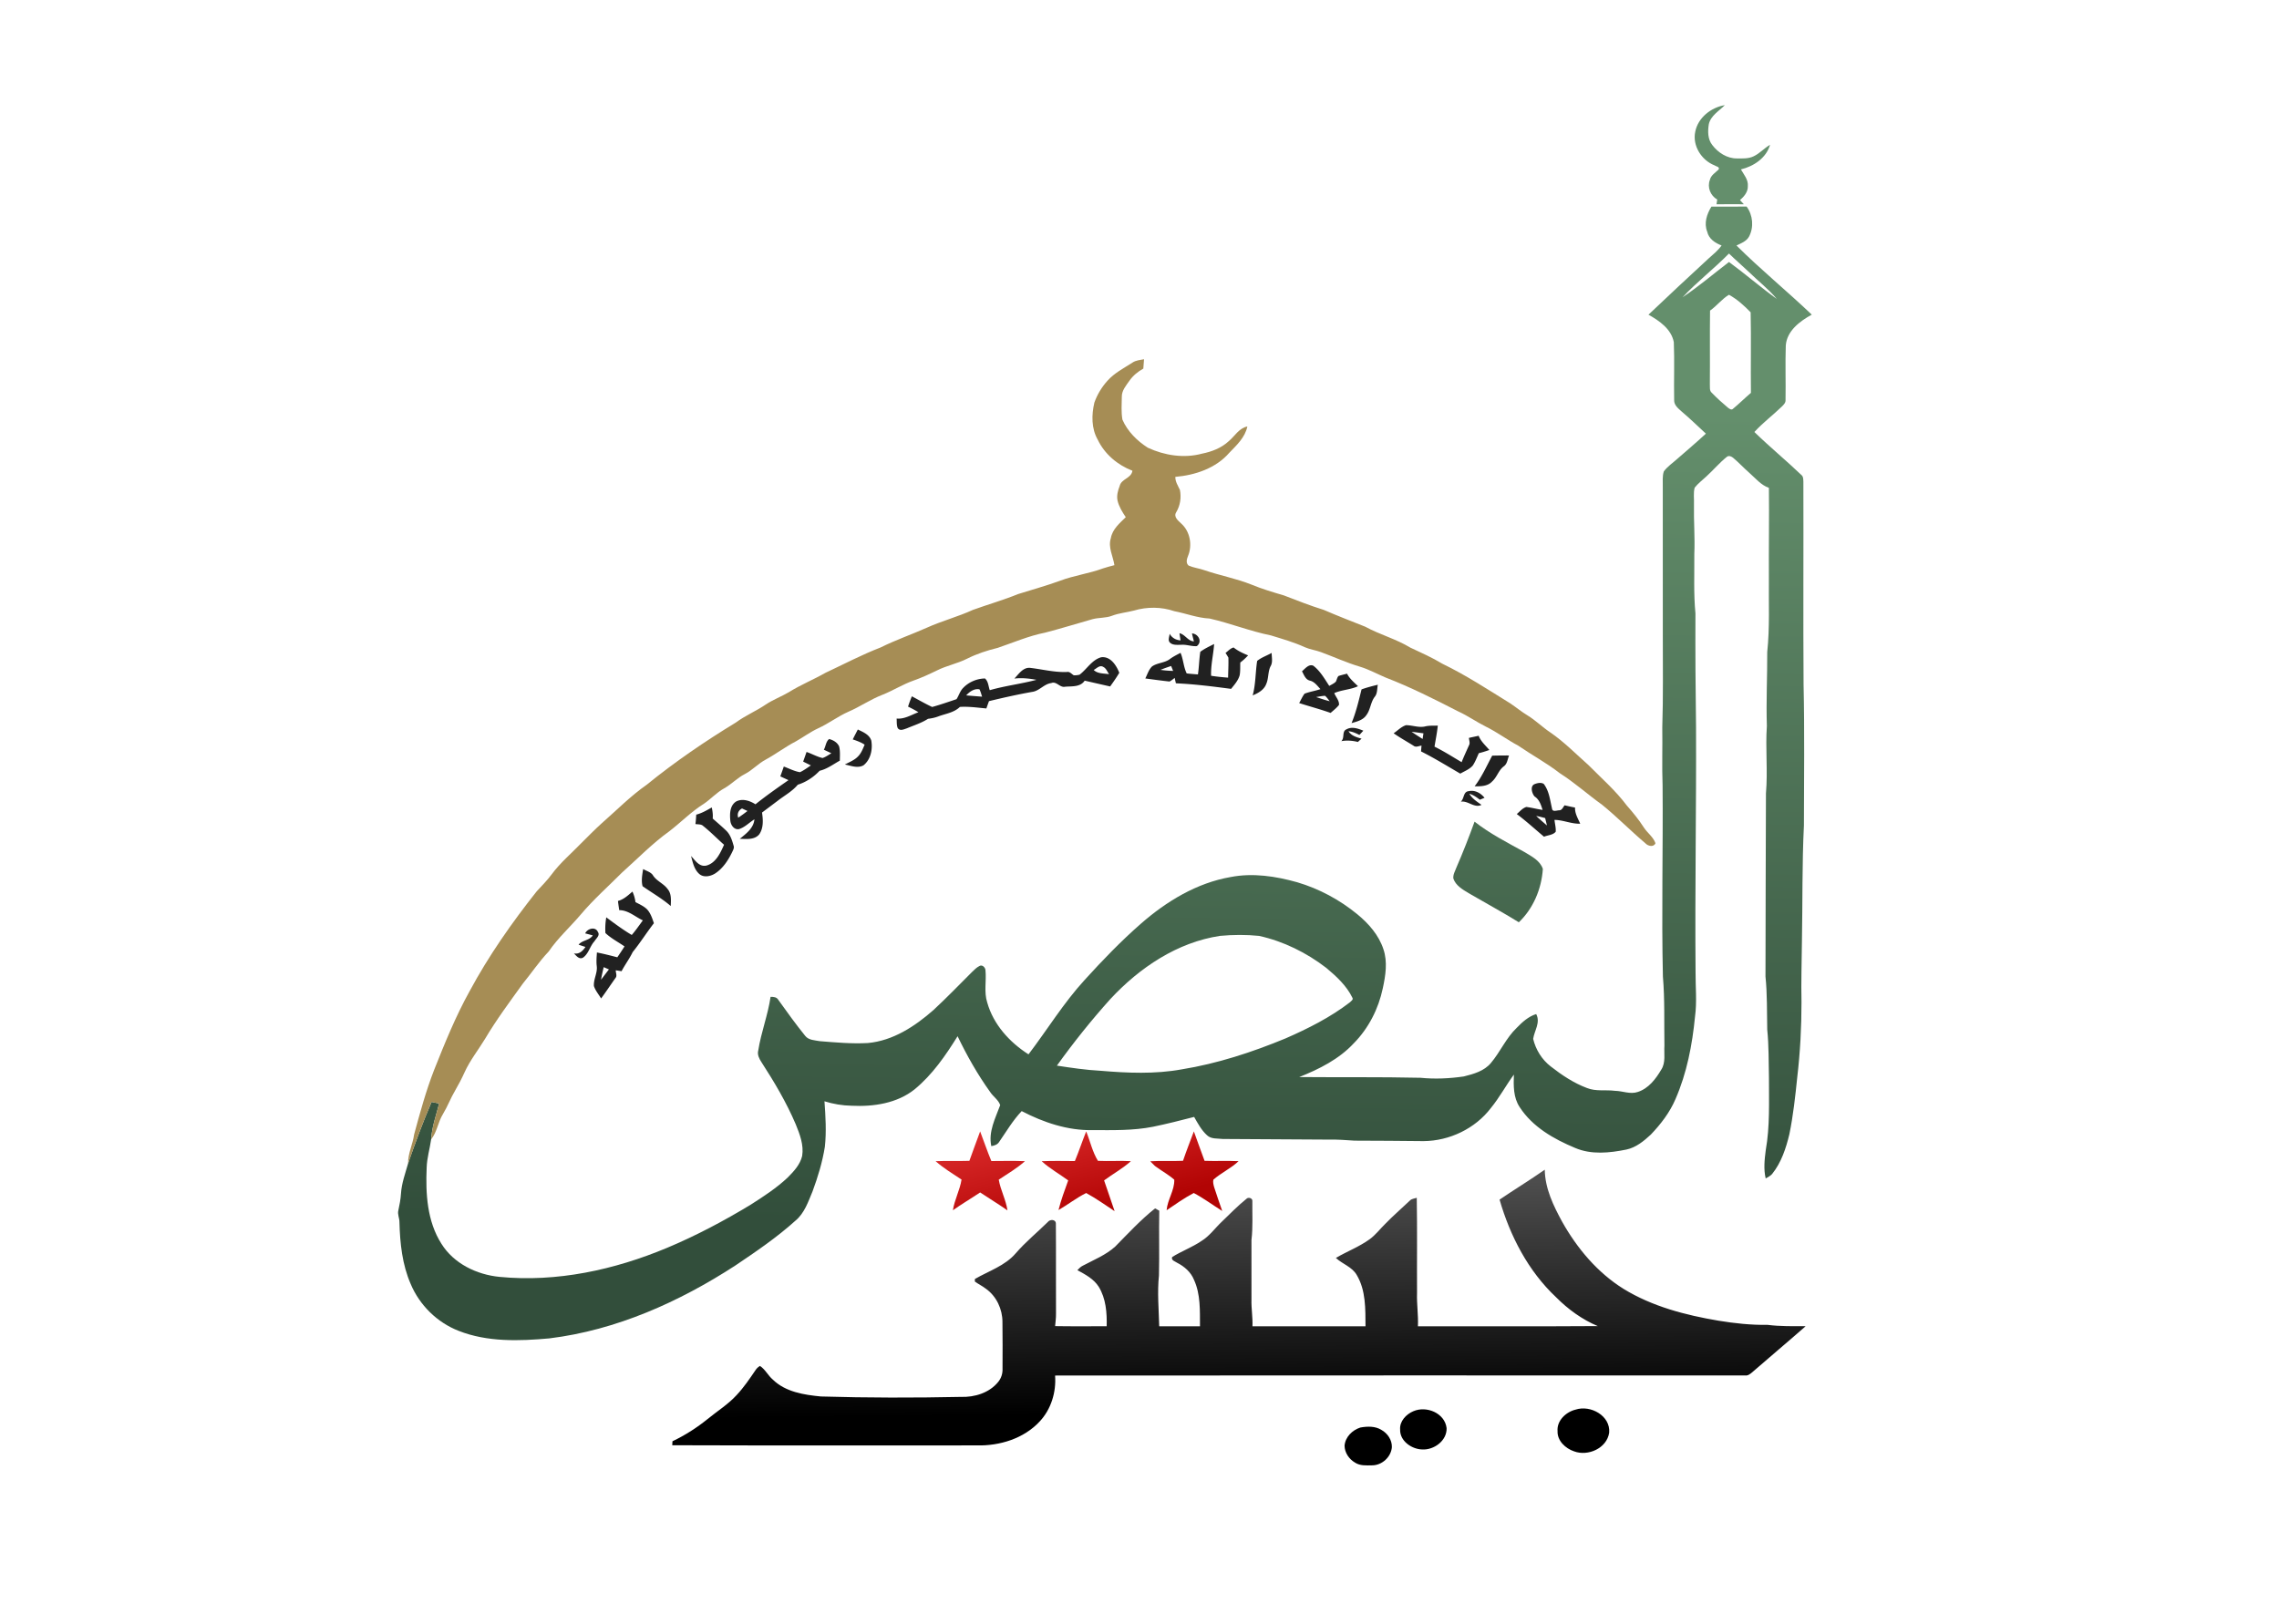
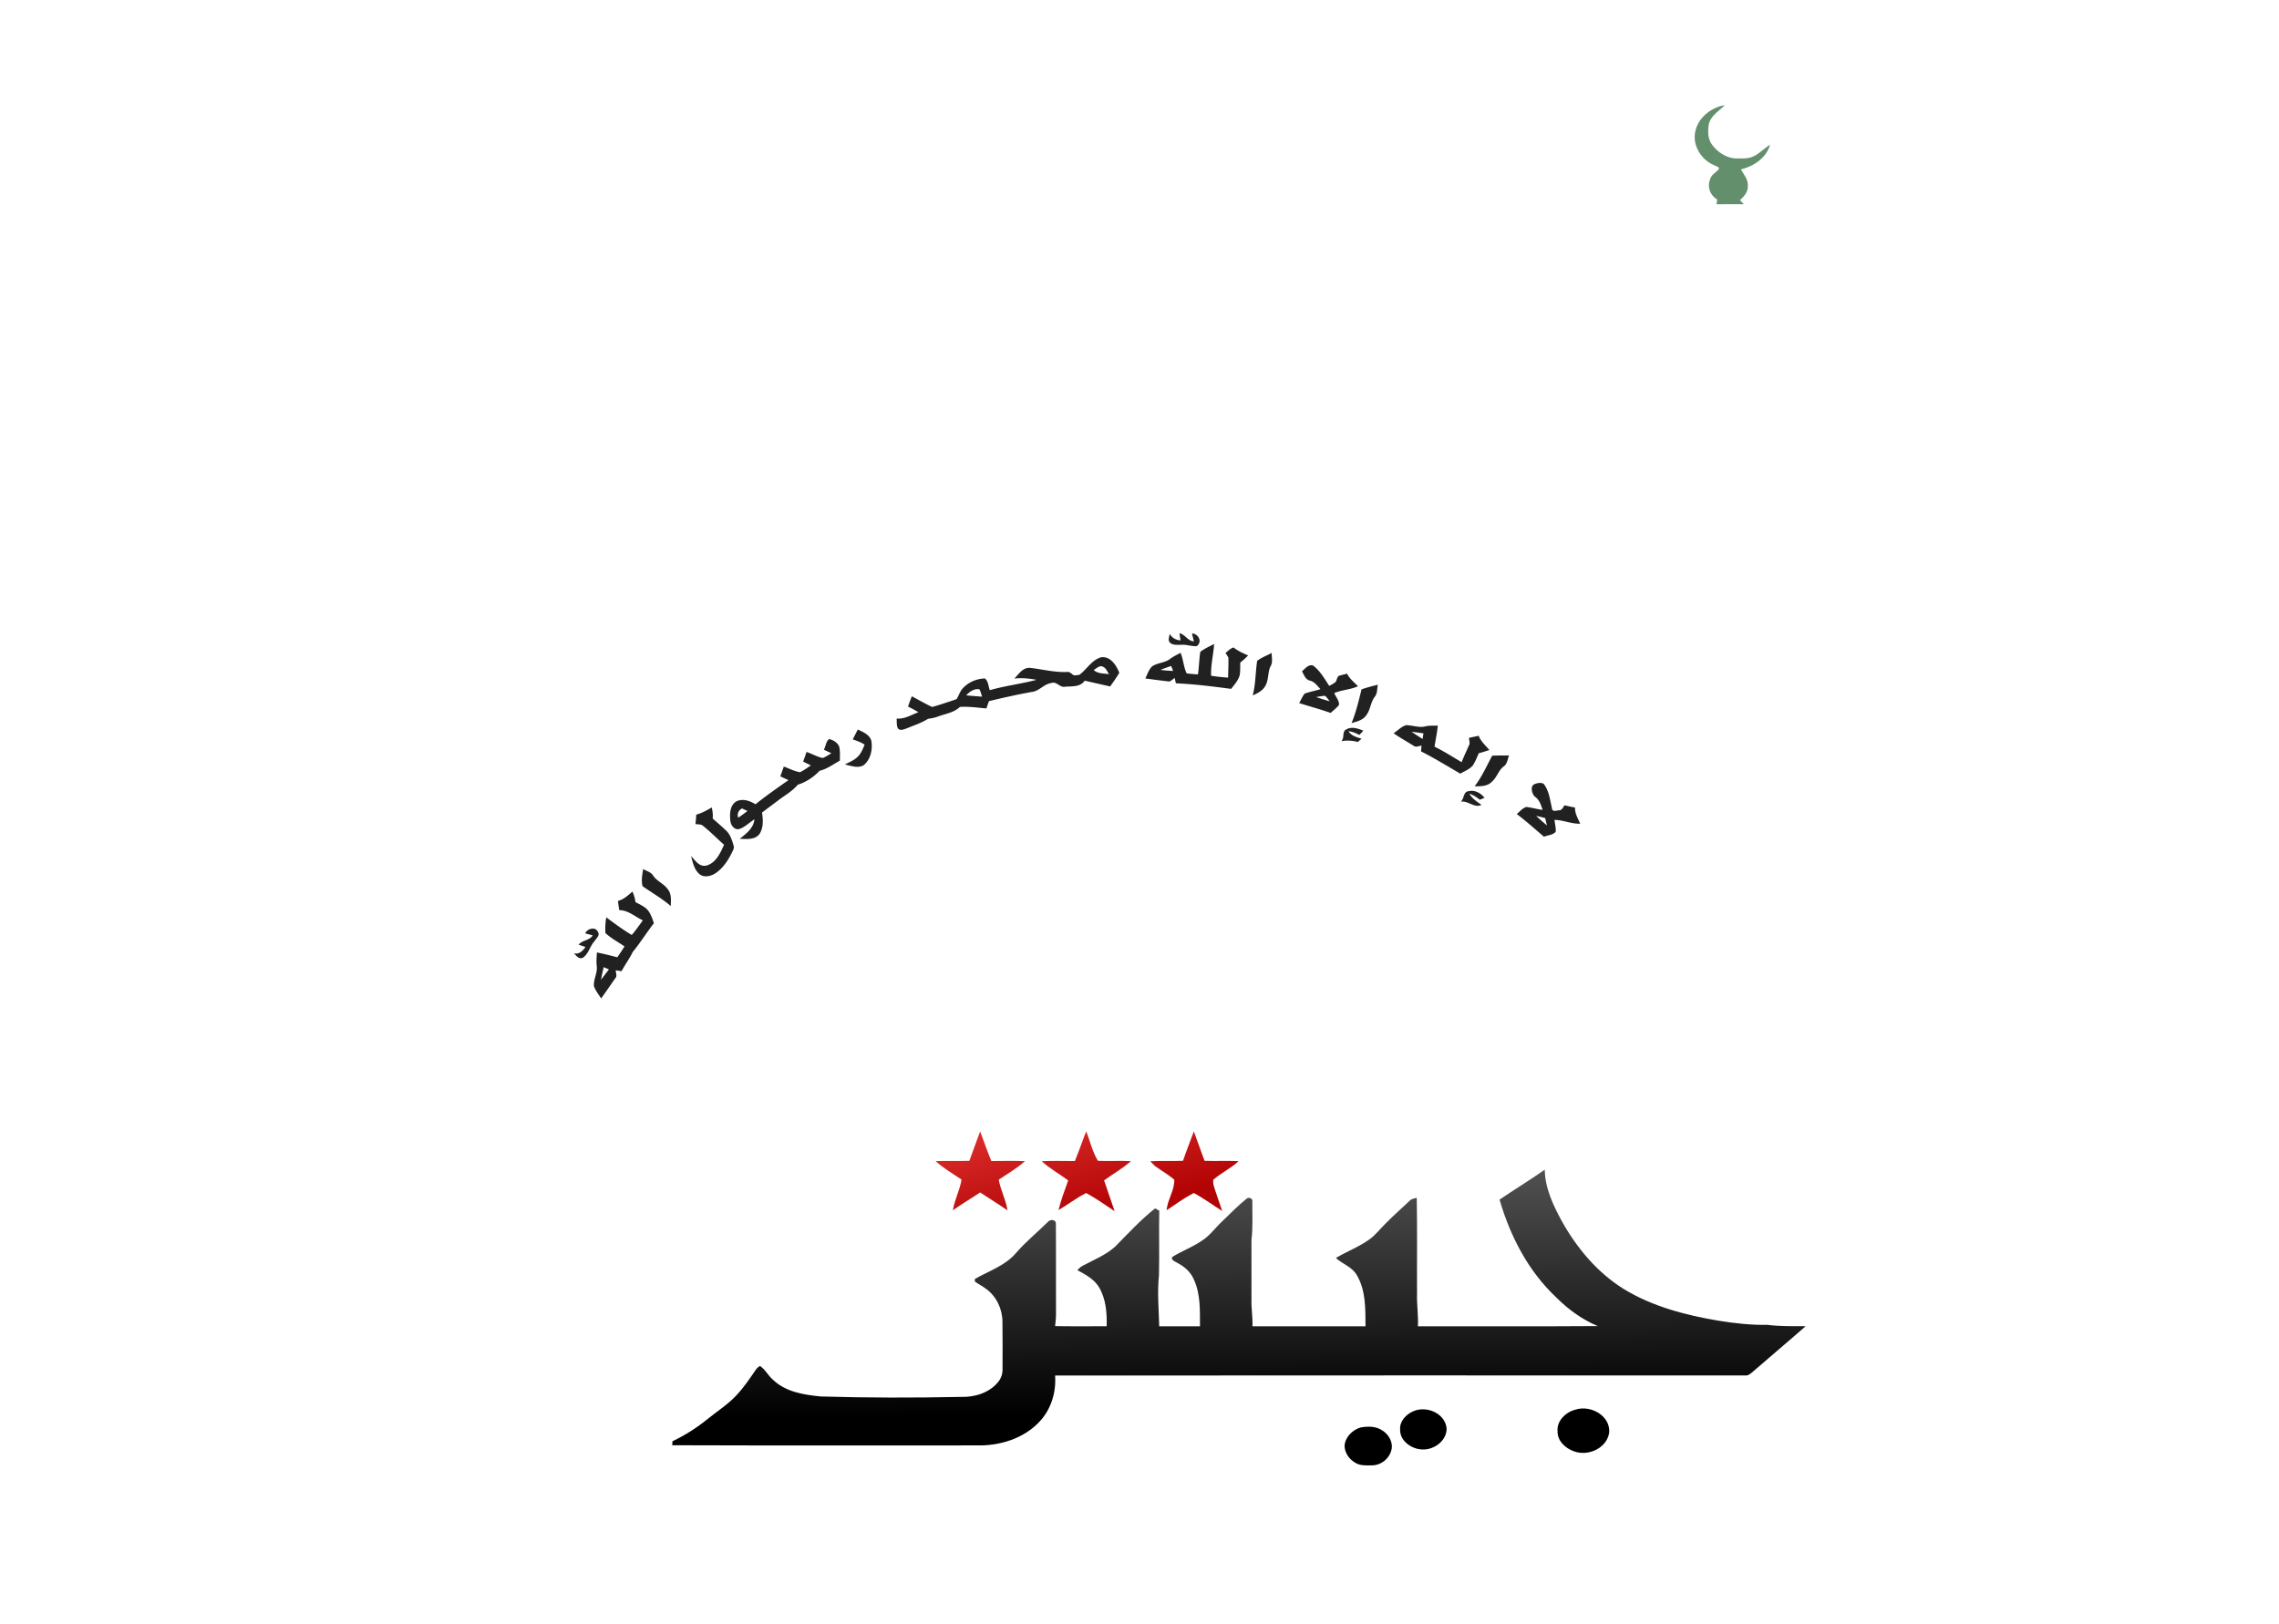
<svg xmlns="http://www.w3.org/2000/svg" xmlns:xlink="http://www.w3.org/1999/xlink" width="640" height="456.17" viewBox="0 0 512 364.936">
  <defs>
    <linearGradient id="f">
      <stop style="stop-color:#b50000;stop-opacity:1" offset="0" />
      <stop style="stop-color:#b50000;stop-opacity:0" offset="1" />
    </linearGradient>
    <linearGradient id="b">
      <stop style="stop-color:#1d1814;stop-opacity:1" offset="0" />
      <stop offset=".364" style="stop-color:#100e0e;stop-opacity:1" />
      <stop offset=".558" style="stop-color:#393937;stop-opacity:1" />
      <stop offset=".784" style="stop-color:#1d1814;stop-opacity:1" />
      <stop style="stop-color:#000;stop-opacity:1" offset="1" />
    </linearGradient>
    <linearGradient id="e">
      <stop style="stop-color:#496501;stop-opacity:1" offset="0" />
      <stop offset=".5" style="stop-color:#60802e;stop-opacity:1" />
      <stop style="stop-color:#496501;stop-opacity:1" offset="1" />
    </linearGradient>
    <linearGradient id="d">
      <stop style="stop-color:#fff;stop-opacity:1" offset="0" />
      <stop offset=".643" style="stop-color:#d2d2d1;stop-opacity:1" />
      <stop style="stop-color:#a6a6a4;stop-opacity:1" offset="1" />
    </linearGradient>
    <linearGradient id="c">
      <stop offset="0" style="stop-color:#1d1814;stop-opacity:1" />
      <stop style="stop-color:#100e0e;stop-opacity:1" offset=".145" />
      <stop style="stop-color:#393937;stop-opacity:1" offset=".459" />
      <stop style="stop-color:#1d1814;stop-opacity:1" offset=".601" />
      <stop offset="1" style="stop-color:#000;stop-opacity:1" />
    </linearGradient>
    <linearGradient id="a">
      <stop style="stop-color:#000;stop-opacity:1" offset="0" />
      <stop style="stop-color:#000;stop-opacity:0" offset="1" />
    </linearGradient>
    <linearGradient xlink:href="#g" id="j" gradientUnits="userSpaceOnUse" x1="459.091" y1="712.683" x2="443.616" y2="651.149" />
    <linearGradient id="g">
      <stop style="stop-color:#b20404;stop-opacity:1" offset="0" />
      <stop style="stop-color:#da2a2a;stop-opacity:1" offset="1" />
    </linearGradient>
    <linearGradient xlink:href="#g" id="k" gradientUnits="userSpaceOnUse" x1="459.091" y1="712.683" x2="443.616" y2="651.149" />
    <linearGradient xlink:href="#g" id="l" gradientUnits="userSpaceOnUse" x1="459.091" y1="712.683" x2="443.616" y2="651.149" />
    <linearGradient xlink:href="#g" id="m" gradientUnits="userSpaceOnUse" x1="459.091" y1="712.683" x2="443.616" y2="651.149" />
    <linearGradient xlink:href="#g" id="n" gradientUnits="userSpaceOnUse" x1="459.091" y1="712.683" x2="443.616" y2="651.149" />
    <linearGradient xlink:href="#h" id="o" gradientUnits="userSpaceOnUse" x1="514.871" y1="719.907" x2="520.769" y2="212.106" />
    <linearGradient id="h">
      <stop style="stop-color:#324e3b;stop-opacity:1" offset="0" />
      <stop style="stop-color:#648f6c;stop-opacity:1" offset="1" />
    </linearGradient>
    <linearGradient xlink:href="#h" id="p" gradientUnits="userSpaceOnUse" x1="514.871" y1="719.907" x2="520.769" y2="212.106" />
    <linearGradient xlink:href="#h" id="q" gradientUnits="userSpaceOnUse" x1="514.871" y1="719.907" x2="520.769" y2="212.106" />
    <linearGradient xlink:href="#h" id="r" gradientUnits="userSpaceOnUse" x1="514.871" y1="719.907" x2="520.769" y2="212.106" />
    <linearGradient xlink:href="#i" id="s" gradientUnits="userSpaceOnUse" x1="550.696" y1="836.976" x2="546.268" y2="364.649" />
    <linearGradient id="i">
      <stop style="stop-color:#000;stop-opacity:1" offset="0" />
      <stop style="stop-color:#000;stop-opacity:0" offset="1" />
    </linearGradient>
    <linearGradient xlink:href="#i" id="t" gradientUnits="userSpaceOnUse" x1="550.696" y1="836.976" x2="546.268" y2="364.649" />
    <linearGradient xlink:href="#i" id="u" gradientUnits="userSpaceOnUse" x1="550.696" y1="836.976" x2="546.268" y2="364.649" />
    <linearGradient xlink:href="#i" id="v" gradientUnits="userSpaceOnUse" x1="550.696" y1="836.976" x2="546.268" y2="364.649" />
    <linearGradient xlink:href="#i" id="w" gradientUnits="userSpaceOnUse" x1="550.696" y1="836.976" x2="546.268" y2="364.649" />
  </defs>
  <g style="fill:#fff">
    <path style="fill:#fff;fill-opacity:1;fill-rule:evenodd;stroke:none" d="M0 0h512v364.936H0z" />
  </g>
  <g style="fill:url(#j);fill-opacity:1" transform="matrix(.361 0 0 .361 79.77 15.488)">
    <g style="fill:url(#k);fill-opacity:1">
      <path style="fill:url(#l);fill-opacity:1" d="M382.3 679.73c2.14-6.14 4.49-12.21 6.7-18.33 2.34 6.14 4.44 12.37 6.97 18.45 6.98-.03 13.96-.19 20.93.08-4.98 4.43-10.78 7.85-16.32 11.52 1.13 6.56 4.48 12.52 5.41 19.11-5.54-3.91-11.36-7.38-16.99-11.16-5.61 3.77-11.45 7.18-16.95 11.1.99-6.58 4.34-12.53 5.38-19.1-5.49-3.63-11.18-7.09-16.13-11.45 7-.32 14 .01 21-.22z" />
      <path style="fill:url(#m);fill-opacity:1" d="M447.95 679.86c2.53-6.09 4.59-12.34 7.05-18.45 2.47 6.06 3.87 12.77 7.32 18.32 6.83.31 13.68-.18 20.51.2-5.11 4.59-11.2 7.89-16.69 11.98 2.25 6.35 4.31 12.78 6.54 19.14-5.83-3.86-11.55-7.93-17.69-11.29-6.04 2.99-11.37 7.24-17.22 10.59 1.58-6.28 3.84-12.36 6.03-18.44-5.48-4.02-11.47-7.36-16.51-11.95 6.88-.3 13.77-.12 20.66-.1z" />
      <path style="fill:url(#n);fill-opacity:1" d="M515.25 679.7c2.09-6.16 4.47-12.21 6.75-18.3 2.15 6.13 4.47 12.2 6.66 18.32 7.05.24 14.11-.12 21.17.21-4.72 4.51-10.81 7.22-15.69 11.53-.36 1.61.08 3.25.54 4.81 1.53 4.92 3.32 9.77 4.97 14.66-5.92-3.7-11.54-7.91-17.71-11.18-5.91 3.11-11.38 7-16.89 10.73.52-6.58 4.96-12.35 4.77-19-3.5-3.12-7.68-5.37-11.45-8.14-.09-.07-.28-.21-.37-.27l-.38-.3c-.69-.69-2.07-2.07-2.76-2.77 6.79-.44 13.6.02 20.39-.3z" />
    </g>
  </g>
  <g style="fill:url(#o);fill-opacity:1" transform="matrix(.361 0 0 .361 79.77 15.488)">
    <path style="fill:url(#p);fill-opacity:1" d="M834.03 39.06c1.74-8.75 9.85-15.1 18.41-16.51-3.6 3.67-8.8 6.5-9.98 11.89-.68 4.34-.72 9.28 2.15 12.91 3.58 4.75 9.25 8.44 15.36 8.37 3.47.02 7.15.25 10.37-1.32 3.82-1.77 6.6-5.09 10.25-7.16-2.4 8.26-10.17 13.38-18.15 15.31 1.85 3.26 4.68 6.4 4.31 10.42.14 3.6-2.33 6.48-4.88 8.7.78.86 1.58 1.71 2.39 2.57-5.67-.01-11.34-.08-17 .02.13-.99.28-1.98.44-2.96-4.17-2.36-6.32-7.56-4.6-12.13.65-3.01 3.48-4.57 5.5-6.59.77-1.72-1.63-1.82-2.6-2.56-8.09-3.18-13.85-12.24-11.97-20.96z" />
-     <path style="fill:url(#q);fill-opacity:1" d="M844.08 85.73c7.3-.04 14.6.07 21.91-.05 3.94 5.36 4.63 12.88 1.48 18.76-1.65 2.92-4.95 4.12-7.79 5.48 15.03 14.97 31.52 28.4 46.86 43.04-7.37 4.06-15.44 10.05-16.17 19.15-.38 11.31.04 22.64-.15 33.95.15 1.68-1.08 2.9-2.16 3.99-5.62 5.46-11.95 10.17-17.23 15.97 9.5 9.27 19.78 17.71 29.38 26.88 1.17 1.01 1.01 2.64 1.11 4.04.14 42.03-.17 84.06.12 126.08.66 29.3.26 58.61.22 87.91-1.2 24-.78 48.04-1.24 72.06-.12 12.67-.56 25.34-.27 38.01.01 15.56-.82 31.13-2.63 46.59-1.23 11.9-2.5 23.82-4.91 35.55-2.1 8.78-5.02 17.63-10.74 24.78-1.08 1.25-2.63 1.91-4 2.77-1.38-5.78-.72-11.75.03-17.56 2.64-14.89 1.96-30.08 2-45.13-.24-10.01-.05-20.04-1.07-30-.23-11.01.04-22.05-1.09-33.01 0-38 .22-75.99.29-113.99 1.22-13.98-.4-28 .57-42-.5-15.33.3-30.66.23-46 1.61-15.28.84-30.66 1.02-46-.12-18.74.24-37.47.01-56.2-5-1.76-8.36-6.03-12.24-9.41-3.37-2.96-6.43-6.27-9.86-9.17-1.05-.97-2.85-1.78-4.1-.71-4.62 3.72-8.45 8.32-12.85 12.3-2.41 2.27-5.11 4.27-7.15 6.88-.9 3.34-.26 6.9-.42 10.32-.21 10.33.67 20.65.21 30.98.09 12.33-.48 24.69.7 36.99-.1 23.67.03 47.35.37 71.02.21 50.67-.73 101.33-.3 152-.07 9.33.93 18.7-.34 27.98-1.7 17.54-5.08 35.11-12.16 51.33-3.54 8.31-9.14 15.57-15.34 22.07-4.36 4.04-9.23 8.06-15.19 9.32-10.49 2.12-21.81 3.33-31.93-1.01-13.24-5.51-26.54-13.08-34.5-25.41-3.99-5.96-3.85-13.38-3.61-20.25-4.97 6.79-8.94 14.27-14.29 20.79-9.77 12.86-25.81 20.5-41.89 20.63-14.32-.22-28.65-.19-42.97-.29-5.32-.34-10.64-.78-15.97-.65-22.01-.16-44.02-.3-66.03-.39-3.3-.41-7.21.19-9.82-2.32-3.48-3.16-5.73-7.37-8.01-11.41-8.49 2.2-17 4.35-25.59 6.12-12.37 2.45-25.04 2.12-37.58 2.09-15.48.33-30.56-4.75-44.15-11.83-5.48 5.74-9.49 12.62-13.98 19.11-1.05 1.77-3.02 2.39-4.94 2.69-1.92-9.01 2.55-17.36 5.54-25.52-1-3.2-4.44-5.36-6.28-8.23-7.82-10.88-14.43-22.61-20.24-34.67-7.48 12.04-15.69 23.98-26.73 33.06-10.93 8.74-25.58 10.9-39.19 10.22-5.75-.1-11.44-1.06-16.92-2.77.67 9.41 1.27 18.91.24 28.32-1.51 9.5-4.33 18.76-7.66 27.77-2.73 6.49-5.04 13.61-10.67 18.25-11.55 10.43-24.49 19.21-37.37 27.89-34.91 22.68-74.08 40.24-115.7 45.36-18.83 1.69-38.66 2.37-56.56-4.71-13.33-5.21-24.23-15.93-29.77-29.11-5.28-12.09-6.67-25.39-7.01-38.44.07-2.53-1.37-4.98-.66-7.49.74-3.45 1.41-6.92 1.62-10.44.41-6.42 2.67-12.5 4.4-18.63 4.44-12.95 9.25-25.77 14.62-38.36 1.58.31 3.16.63 4.73.98-1.89 7.38-4.54 14.63-4.98 22.3-.84 5.88-2.62 11.63-2.79 17.61-.71 16.14.25 33.39 9.19 47.4 7.7 12.38 21.99 19.23 36.18 20.61 35.58 3.45 71.46-4.36 104.21-18.07 18.02-7.55 35.33-16.73 52.03-26.85 8.03-5.12 16.09-10.36 23.05-16.91 3.81-3.82 7.75-8.05 9.02-13.45 1.11-6.84-1.48-13.52-4.01-19.74-5.79-13.61-13.37-26.36-21.39-38.76-1.37-2.12-2.63-4.55-1.93-7.14 1.77-11.31 6.02-22.07 7.67-33.41 1.83.01 3.82.08 4.83 1.89 5.42 7.57 10.86 15.15 16.72 22.4 2.15 2.73 5.96 2.72 9.1 3.31 9.91.79 19.88 1.71 29.83 1.16 15.68-1.4 29.4-10.42 40.92-20.57 8.27-7.67 16.11-15.8 24.08-23.77 1.38-1.32 2.74-2.72 4.46-3.59 1.74-1.1 3.7.84 3.8 2.59.67 6.68-1.03 13.59 1.09 20.12 3.85 13.68 13.9 24.75 25.69 32.26 11.73-15.41 21.87-32.08 35-46.39 11.09-12.21 22.56-24.12 34.99-34.99 15.9-13.9 34.75-25.36 55.81-29 13.81-2.69 27.99-.52 41.39 3.24 13.65 4.03 26.45 10.91 37.46 19.95 7.03 5.77 13.34 12.95 16.22 21.73 2.69 7.89 1.33 16.42-.39 24.36-2.7 12.79-8.85 24.87-18.04 34.2-9.21 9.91-21.55 16.1-33.94 21.03 25.13.23 50.27-.12 75.4.45 8.98.89 18.06.49 26.98-.82 6.09-1.52 12.73-3.35 16.9-8.4 5.85-6.92 9.43-15.57 16.05-21.87 3.46-3.57 7.25-7.05 12.11-8.57 2.82 5.26-1.14 10.3-1.88 15.45 1.58 6.69 5.43 12.9 10.9 17.13 6.92 5.4 14.35 10.38 22.61 13.46 5.54 2.24 11.61.97 17.38 1.74 4.75.06 9.52 2.33 14.21.71 6.7-2.15 11.21-8.08 14.63-13.91 2.88-4.44 1.61-9.98 1.95-14.95-.23-14.33.27-28.7-.94-42.99-.92-39.67.14-79.35-.2-119.02-.45-11.99.01-23.99-.19-35.98.64-19.32.29-38.67.33-58-.02-30.67.03-61.33-.02-91.99.08-3.16-.37-6.45.67-9.5 2.29-3.04 5.49-5.2 8.3-7.72 5.95-5.25 12.06-10.32 17.86-15.75-4.97-4.6-9.83-9.31-14.99-13.69-2.16-1.96-4.92-4.01-4.76-7.28-.24-11.99.28-24-.21-35.99-1.56-8.16-8.98-13.29-15.77-17.09 12.31-11.73 24.76-23.29 37.24-34.83 2.89-2.6 5.98-5.05 8.26-8.25-3.98-1.52-7.99-4.13-8.95-8.59-2.13-5.31-.24-10.97 2.62-15.59m-17.96 56.43c10.07-6.73 19.28-14.64 28.9-21.97 10.11 7.41 19.57 15.66 29.74 22.98-5.15-6.16-11.54-11.07-17.25-16.67-4.11-3.93-8.45-7.6-12.5-11.58-9.28 9.45-19.84 17.56-28.89 27.24m17.11 8.29c-.2 15.21.02 30.41-.12 45.62.15 1.87-.42 4.22 1.25 5.58 3.13 3.24 6.48 6.27 9.94 9.17.83.61 2.18 1.8 3.19.77 3.85-3.16 7.36-6.72 11.18-9.93-.2-16.71.19-33.45-.17-50.15-4-4.13-8.45-8.17-13.5-10.93-4.39 2.64-7.56 6.93-11.77 9.87M470.08 578.97c-11.87 13.19-22.97 27.08-33.31 41.49 9.02 1.37 18.06 2.73 27.18 3.2 16.76 1.42 33.81 2.16 50.46-.87 22.25-3.6 43.8-10.66 64.6-19.25 14.07-6.14 27.91-13.12 40.13-22.51.67-.75 2.28-1.64 1.52-2.84-3.64-7.49-9.94-13.29-16.24-18.56-12.31-9.49-26.63-16.56-41.82-19.93-8.05-.82-16.22-.75-24.27-.02-26.69 3.99-50.17 19.84-68.25 39.29z" />
-     <path style="fill:url(#r);fill-opacity:1" d="M696.69 468.58c9.54 7.51 20.39 13.01 30.98 18.87 4.41 2.69 9.8 5.31 11.52 10.58-.82 12.33-5.93 24.6-14.95 33.19-10.26-6.34-20.87-12.09-31.29-18.16-3.73-2.26-8.03-4.72-9.46-9.1-.27-2.42 1.09-4.62 1.9-6.81 4.08-9.39 7.81-18.94 11.3-28.57z" />
  </g>
-   <path d="M483.74 182.85c2.13-1.48 4.77-1.63 7.25-2.11-.2 1.93-.34 3.87-.44 5.81-3.36 1.88-6.39 4.34-8.61 7.51-2.11 3.03-4.83 6.13-4.78 10.04-.07 4.73-.43 9.53.38 14.21 3.17 7.33 9.15 13.23 15.8 17.49 10.4 4.83 22.53 6.73 33.72 3.7 6.05-1.21 12.06-3.49 16.64-7.76 3.8-3.15 6.37-8.15 11.6-9.16-1.44 6.82-6.61 11.59-11.24 16.37-8.36 9.65-21.19 13.93-33.58 15-.09 3.02 1.66 5.5 2.85 8.13.93 4.75.21 9.66-2.27 13.82-1.89 2.9 1.1 5.21 3 7.03 5.6 4.9 7.12 13.5 4.31 20.27-.78 1.92-1.48 4.39.37 5.98 3.17 1.37 6.67 1.74 9.92 2.9 9.63 3.3 19.7 5.13 29.17 8.92 6.56 2.72 13.37 4.74 20.17 6.74 8.22 3.18 16.43 6.4 24.86 9.02 8.51 3.7 17.18 7.03 25.79 10.46 9.07 4.94 19.16 7.62 28.01 12.99 6.75 3.18 13.58 6.17 19.98 10.06 14.71 7.11 28.39 16.09 42.27 24.68 3.59 2.39 6.91 5.18 10.61 7.41 5.11 3.09 9.34 7.37 14.3 10.67 8.65 5.91 15.97 13.46 23.79 20.37 8.13 8.23 16.93 15.89 23.88 25.2 3.78 4.29 7.41 8.71 10.5 13.54 2.19 3.46 5.92 5.9 7.28 9.87-1.1 2.65-4.7 1.79-6.27.04-9.18-7.77-17.61-16.4-26.95-23.99-8.91-6.4-17.1-13.78-26.37-19.68-8.16-6.35-17.3-11.25-25.8-17.1-6.87-3.66-13.1-8.39-20.1-11.82-5.92-2.96-11.35-6.83-17.39-9.57-14.73-7.58-29.56-15.05-45.04-21.02-5.36-2.25-10.47-5.11-16.05-6.78-8.28-2.46-16.12-6.08-24.21-9.05-3.28-1.21-6.8-1.64-10.01-3.05-6.8-3.12-14.03-5.16-21.16-7.36-12.95-2.6-25.28-7.59-38.15-10.5-7.55-.36-14.6-3.17-21.96-4.58-8.03-2.75-16.94-2.8-25.06-.39-4.53 1.19-9.27 1.55-13.67 3.24-3.9 1.51-8.17 1.06-12.16 2.13-9.82 2.77-19.57 5.82-29.46 8.38-10.17 1.99-19.72 6.16-29.49 9.47-6.57 1.59-13.03 3.72-19.1 6.75-5.99 3.05-12.69 4.28-18.69 7.29-4.84 2.36-9.74 4.62-14.83 6.4-6.63 2.35-12.59 6.18-19.12 8.76-7.44 2.86-14.02 7.48-21.33 10.62-6.49 2.88-12.16 7.27-18.62 10.22-4.94 2.27-9.29 5.54-14 8.2-6.46 3.34-12.25 7.77-18.62 11.26-4.73 2.47-8.32 6.59-13.06 9.04-4.74 2.4-8.37 6.41-13 8.98-4.58 2.52-8.08 6.5-12.36 9.43-7.87 4.89-14.37 11.59-21.68 17.23-10.58 7.59-19.67 16.99-29.36 25.64-8.64 8.68-17.86 16.82-25.77 26.21-6.57 7.75-14.19 14.57-19.95 23-5.9 6.2-10.63 13.33-16.04 19.93-8.13 11.3-16.48 22.49-23.58 34.48-4.23 6.95-9.36 13.37-12.74 20.82-1.75 3.88-3.72 7.66-5.87 11.35-2.82 4.73-4.72 9.95-7.59 14.66-3.06 4.94-3.62 11.11-7.32 15.7.44-7.67 3.09-14.92 4.98-22.3-1.57-.35-3.15-.67-4.73-.98-5.37 12.59-10.18 25.41-14.62 38.36-.1-6.3 2.93-11.99 3.77-18.14 3.67-13.53 7.37-27.09 12.45-40.17 6.63-16.65 13.37-33.33 22.09-49.03 11.84-22.01 26.24-42.55 41.73-62.12 3.21-3.47 6.56-6.83 9.37-10.64 5.36-7.23 12.27-13.03 18.49-19.47 4.17-4.13 8.27-8.36 12.64-12.29 9.25-8.1 17.89-16.93 28-23.99 17.48-14.21 36.13-26.94 55.36-38.65 5.87-4.36 12.67-7.16 18.7-11.26 4.52-3.03 9.67-4.91 14.34-7.67 7.32-4.58 15.35-7.82 22.84-12.09 11.4-5.34 22.55-11.23 34.31-15.77 9.32-4.64 19.17-8.03 28.68-12.26 9.38-4.24 19.39-6.84 28.75-11.13 9.35-3.38 18.92-6.1 28.14-9.85 8.63-2.74 17.39-5.11 25.91-8.22 8.78-3.36 18.2-4.52 27.01-7.79 2.3-.77 4.65-1.36 7-1.98-.83-5.59-4.07-11.07-2.22-16.81.96-5.55 5.48-9.33 9.29-13.05-2.14-3.22-4.25-6.56-5.13-10.36-.63-3.09.22-6.23 1.34-9.09 1.04-4.49 7.25-4.69 7.93-9.47-9.23-3.55-17.28-10.32-21.58-19.31-4-6.96-3.9-15.47-2.11-23.08 1.76-4.99 4.57-9.63 8.1-13.57 4.31-4.87 10.18-7.86 15.57-11.32zM497.62 682.77zM498 683.07z" style="fill:#a68d55" transform="matrix(.361 0 0 .361 79.77 15.488)" />
  <path d="M506.91 351.61c1.49 2.55 3.87 3.95 6.82 4.12-.26-1.48-.49-2.97-.68-4.45 3.56.77 5.17 4.86 8.98 5.09-.42-1.66-.84-3.31-1.2-4.97 4 .23 6.65 5.2 3 7.92-3.35.24-6.57-1.16-9.93-.81-2.4-.04-5.32.38-7.05-1.69-1.08-1.56 0-3.52.06-5.21zM526 362.86c2.64-1.99 5.68-3.37 8.61-4.87-.42 6.61-2.13 13.12-1.88 19.77 3.5.57 7.04.9 10.58 1.18.07-4.16.31-8.32.18-12.48-.56-1-1.16-1.97-1.79-2.9 1.61-1.2 3.03-2.86 5.03-3.4 2.71 2.16 5.84 3.62 9.04 4.92-1.5 1.6-3.1 3.12-4.87 4.43-.12 2.66.1 5.35-.4 7.98-.92 3.25-3.25 5.84-5.32 8.43-11.44-1.49-22.83-2.97-34.36-3.45a229 229 0 0 1-.75-3.37c-1.03.8-2.05 1.64-3.2 2.25-5.04-.55-10.06-1.23-15.08-1.91 1.29-2.54 2.11-5.48 4.21-7.5 3.41-2.36 8.02-2.11 11.29-4.74 2-1.46 4.24-2.54 6.42-3.71 1.78 4.11 1.84 8.79 3.83 12.8 2.31.32 4.65.43 6.99.65.71-4.67.76-9.42 1.47-14.08m-24.73 11.24c2.59.38 5.21.59 7.83.64-.31-.76-.93-2.29-1.24-3.06-2.22.76-4.44 1.51-6.59 2.42zM561.4 368.51c2.66-2.18 6.05-3.26 9.02-4.96-.01 2.71.82 5.68-.62 8.18-1.79 3.44-1.18 7.54-2.73 11.08-1.34 3.7-5.01 5.78-8.46 7.17 1.91-7.03 1.68-14.34 2.79-21.47zM450.85 377.12c4.59-3.46 7.65-9.21 13.45-10.87 5.79-.76 9.45 4.99 11.3 9.66-1.74 2.94-3.7 5.74-5.69 8.51-5.29-1.18-10.57-2.4-15.85-3.61-2.68 4.05-7.88 3.43-12.11 3.77-3.34.79-5.38-3.62-8.69-2.26-4.48.55-7.29 4.78-11.69 5.45-9.09 1.61-18.1 3.63-27.07 5.8-.56 1.51-1.09 3.03-1.62 4.55-5.47-.5-10.98-1.31-16.48-.96-3.63 3.56-8.83 4.2-13.41 5.9-2.07.8-4.24 1.24-6.44 1.51-4.07 2.62-8.73 4.05-13.16 5.92-1.82.59-4.35 1.9-5.7-.19-.76-1.86-.51-3.94-.67-5.9 4.9.48 9.15-2.31 13.57-3.93-2.08-1.3-4.26-2.43-6.46-3.5.7-2.17 1.49-4.31 2.38-6.41 4.2 2.22 8.31 4.64 12.63 6.64 5.1-1.41 10.13-3.17 15.15-4.85 1.49-2.25 2.15-5.01 4.09-6.96 3.48-3.69 8.57-5.86 13.63-5.93 2.09 1.8 2.09 4.84 2.98 7.29 9.55-2.75 19.46-3.9 29.06-6.44-4.53-.88-9.14-1.32-13.75-.8 2.67-2.74 5.28-6.95 9.63-6.67 7.67.86 15.25 2.89 23.03 2.58 1.82-.4 2.91 1.26 4.33 2.07 1.2.04 2.39-.09 3.56-.37m8.83-2.96c2.37 2.42 6.38 2.11 9.57 2.64-1.14-1.55-1.83-3.71-3.67-4.56-2.14-1.35-4.1.99-5.9 1.92m-79.36 15.83c3.29.3 6.59.55 9.89.8-.5-1.54-.89-3.12-1.62-4.56-3.29-.63-6.18 1.46-8.27 3.76zM589.29 374.98c1.92-1.6 4.27-4.76 7.08-3.45 4.28 3.29 6.97 8.11 9.89 12.55 1.39-.83 2.95-1.47 4.1-2.65.6-1.15.76-2.54 1.65-3.52 1.73-.58 3.53-.97 5.31-1.46 1.62 3.13 4.35 5.39 6.82 7.82-4.7 2.19-10.01 2.2-14.76 4.29.94 2.43 3.18 4.64 2.94 7.36-1.49 1.9-3.43 3.38-5.22 4.98-6.44-2.31-13.06-4.02-19.56-6.14 1.1-1.96 1.99-4.06 3.36-5.85 3.2-1.23 6.63-1.7 9.88-2.82-1.94-2.05-3.67-4.63-6.58-5.3-2.77-.64-3.68-3.64-4.91-5.81m8.78 16.04c2.8.91 5.59 1.91 8.47 2.59-.95-1.16-1.78-2.4-2.9-3.37-1.88.09-3.72.49-5.57.78zM626.36 386.24c3.31-1.19 6.71-2.06 10.13-2.89-.5 2.43-.2 5.23-1.76 7.3-2.78 3.4-2.73 8.17-5.4 11.65-2.05 3.08-5.86 3.98-9.19 4.94 2.79-6.77 4.46-13.92 6.22-21zM646.33 413.58c2.52-1.71 4.73-4.1 7.69-5.05 4.11 0 8.21 1.8 12.3.68 2.46-.51 4.98-.35 7.49-.41-.44 4.4-1.34 8.73-2.04 13.09 5.81 2.87 11.29 6.36 16.87 9.67 1.39-3.51 2.98-6.93 4.52-10.37.9-1.48.13-3.17.02-4.74 2.01-.5 4.04-.86 6.06-1.34 1.36 3.54 4.27 6.03 6.66 8.86-2.17.75-4.34 1.46-6.56 1.99-1.18 2.57-2.16 5.26-3.72 7.63-2.05 2.42-5.15 3.53-7.81 5.1-8.09-4.69-16.05-9.63-24.42-13.83.08-1.21.18-2.42.29-3.62-1.64.19-3.49 1.28-4.96.08-4.13-2.59-8.4-4.96-12.39-7.74m11.19-.93c2.23 1.56 4.54 3.01 6.85 4.46.15-1.18.32-2.35.52-3.52-2.47-.29-4.91-.7-7.37-.94zM617.07 411.07c3.33-1.84 7.16-.44 10.4.88-.81.9-1.63 1.78-2.46 2.65-2.14-1.08-4.34-2.12-6.76-2.29 1.76 2.87 5.11 3.72 8.12 4.63-.78.67-1.55 1.35-2.3 2.04-3.37-.87-6.87-1.12-10.29-.51 2.23-2.14.16-6.18 3.29-7.4zM312.88 411.22c3.22 1.57 7.15 3.11 8.37 6.85.97 5.45-.33 11.89-4.86 15.45-3.61 2.01-7.86.22-11.59-.5 2.8-1.53 5.94-2.66 8.18-5.03 2.04-2.01 3.03-4.76 4.14-7.33-2.26-1.52-4.84-2.41-7.39-3.28 1.01-2.08 2.1-4.11 3.15-6.16zM291.74 423.8c1.19-2.13 1.28-5.15 3.29-6.65 2.54.65 5.09 2.11 6.2 4.59.76 2.88.46 5.9.46 8.85-4.11 2.27-7.94 5.23-12.59 6.31-3.69 3.94-8.42 7.07-13.59 8.69-3.37 4.06-8.05 6.59-12.19 9.76-3.34 2.53-6.71 5.03-10.06 7.57.67 4.51 1 9.62-1.73 13.55-2.9 3.54-8.04 2.92-12.12 2.8 3.96-3.22 8.6-6.59 9.12-12.13-3.24 1.98-5.93 4.98-9.65 6.09-3 .55-5.09-2.56-5.34-5.21-.42-4.16-.37-9.41 3.57-11.96 3.9-2.08 8.58-.52 12.06 1.72 6.63-5.31 13.59-10.19 20.56-15.04-1.7-.78-3.4-1.56-5.09-2.34.73-2.04 1.49-4.07 2.17-6.13 3.32 1.22 6.54 2.95 10.06 3.53 2.43-1.12 4.56-2.76 6.79-4.21-1.6-.81-3.2-1.6-4.8-2.39.72-2 1.41-4 2.11-6 3.37 1.14 6.49 2.99 9.97 3.77 1.98-.67 3.69-1.9 5.47-2.96-1.56-.76-3.13-1.46-4.67-2.21m-53.3 42.31c1.99-1.3 3.9-2.71 5.77-4.17-1.14-.52-2.28-1.04-3.4-1.57-2.24 1.15-3.16 3.36-2.37 5.74zM707.67 427.5c3.48-.09 6.98-.13 10.47-.11-.91 2.26-1.08 5.12-3.15 6.68-3.37 2.41-4.3 6.82-7.38 9.51-2.75 3.04-7.11 3.04-10.88 2.99 4.51-5.82 7.45-12.63 10.94-19.07zM734.03 452.89c-1.7-1.93-2.99-6.73.25-7.75 1.64-.65 3.88-1.07 5.46-.06 3.38 4.38 3.91 10.11 5.15 15.34.25 2.37 3.03 1.06 4.6 1.09 1.72-.1 2.25-2.01 3.24-3.1 2.15.48 4.3 1.01 6.49 1.38-.17 3.66 1.81 6.83 3.21 10.06-5.47.21-10.53-2.31-16-2.37.23 2.45.95 4.88.76 7.37-1.73 2.1-4.89 2.1-7.29 3.1-5.63-4.73-11.06-9.7-16.94-14.11 1.89-1.56 3.55-3.7 5.98-4.41 3.38.44 6.69 1.35 10.08 1.83-1-3.15-2.05-6.5-4.99-8.37m1 12.12c2.15 2.08 4.45 3.98 6.71 5.94-.37-1.54-.76-3.07-1.12-4.59-1.85-.52-3.72-.97-5.59-1.35zM688.14 456.12c2.21-1.88 1.42-6.24 4.91-6.51 3.85-.89 7.5 1.18 9.84 4.13l-2.93 1.2c-1.97-1.58-4.09-3.01-6.52-3.75 1.74 3.07 4.79 4.94 7.56 6.95-4.44 2.21-8.24-2.71-12.86-2.02zM212.32 464.22c3.47-.89 6.57-2.72 9.66-4.47.51 2.26.8 4.58.59 6.9 2.78 2.48 5.64 4.87 8.32 7.46 2.62 2.45 3.71 6.01 4.66 9.35.57 1.43-.29 2.79-.86 4.05-2.51 5.18-5.82 10.28-10.76 13.42-2.91 1.78-7.2 2.62-9.9.05-3.07-2.85-3.91-7.15-4.94-11.02 2.62 2.77 5.18 7.06 9.68 5.92 5.81-1.64 8.59-7.84 10.86-12.92-4.36-3.83-8.39-8.02-12.93-11.63-1.29-1.31-3.24-.96-4.89-1.26.29-1.95.38-3.9.51-5.85zM178.93 508.77c-.94-3.43-.2-7.2.35-10.68 1.97 1.18 4.49 1.74 5.94 3.64 2.22 3.8 6.75 5.26 9.29 8.8 2.5 2.93 2.08 7.01 1.95 10.58-5.43-4.68-11.68-8.24-17.53-12.34zM163.59 517.95c3.6-.92 6.29-3.5 9.03-5.84a22.64 22.64 0 0 1 1.88 6.56c2.51 1.35 5.22 2.5 7.26 4.54 2.18 2.41 3.19 5.57 4.21 8.59-4.56 5.88-8.51 12.2-13.2 17.97-2.01 4.14-4.78 7.84-6.93 11.91-1.2-.19-2.4-.38-3.6-.56-.07 1.51.95 3.33-.09 4.67-3.05 4.26-5.93 8.64-9.04 12.86-1.53-2.55-3.54-4.88-4.47-7.72-.33-4.25 2.3-8.18 1.76-12.43-.35-2.82-.08-5.66.11-8.48 4.27.83 8.48 1.92 12.69 3 1.53-2.23 3.04-4.48 4.48-6.77-3.97-2.75-8.38-5.01-11.89-8.34-.2-3.26-.04-6.55.54-9.76 5.15 3.84 10.32 7.69 15.85 10.97 2.51-2.87 4.65-6.03 6.91-9.09-4.85-2.23-9.08-6.36-14.7-6.35-.3-1.91-.57-3.82-.8-5.73m-10.53 49.04c1.67-2.12 3.24-4.32 4.92-6.42-1.08-.48-2.16-.95-3.24-1.41-.65 2.59-1.23 5.19-1.68 7.83zM143.21 538.13c1.34-3.02 6.4-4.46 7.92-.84 1.47 2.13-1.15 3.99-2.12 5.72-2.9 3.09-3.59 7.77-7.2 10.26-2.45 1.23-4.1-1.19-5.62-2.68 3.33.66 5.46-1.48 7.19-4.02-1.43-.45-2.87-.91-4.28-1.42 2.37-2.86 6.73-2.56 8.84-5.75-1.58-.44-3.15-.86-4.73-1.27z" style="fill:#212121" transform="matrix(.361 0 0 .361 79.77 15.488)" />
  <g style="fill:url(#s);fill-opacity:1" transform="matrix(.361 0 0 .361 79.77 15.488)">
    <path style="fill:url(#t);fill-opacity:1" d="M712.25 703.87c9.3-6.33 18.91-12.18 28.13-18.63.16 11.64 5.37 22.42 10.84 32.44 9.32 16.59 21.99 31.68 38.27 41.8 17.87 10.95 38.53 16.3 59.03 19.76 10.07 1.64 20.24 2.76 30.46 2.58 7.88 1.02 15.83.82 23.76.85-11.02 9.69-22.28 19.09-33.34 28.74-1.25 1.05-2.64 2.17-4.37 1.91-143.13.02-286.26-.09-429.39.06.77 10.33-2.46 21-9.62 28.62-9.84 10.61-24.8 15.2-39 14.87-63.2.02-126.42.11-189.62-.1l.12-2.47c7.82-3.72 15.15-8.41 21.89-13.86 6.03-4.96 12.77-9.11 18.06-14.92 4.42-4.72 8.07-10.09 11.69-15.43.72-1.11 1.67-2.06 2.84-2.68 3.32 2.18 5.02 6.03 8.05 8.56 7.91 7.67 19.34 9.42 29.84 10.44 29.01.85 58.05.87 87.06.26 8.55.31 17.84-2.49 23.33-9.38 1.9-2.33 2.79-5.29 2.65-8.27.05-9.67.07-19.34-.05-29 .02-7.95-3.71-15.95-10.22-20.62-2.19-1.7-4.72-2.91-6.96-4.54.01-.4.02-1.19.02-1.58 8.66-5.01 18.8-8.22 25.48-16.05 6.04-6.99 13.21-12.85 19.79-19.31 1.42-2 5.32-1.9 5.14 1.13.15 18.66-.03 37.32.08 55.97.05 2.54-.35 5.06-.55 7.6 10.69.2 21.39.04 32.09.08.21-8.39-.45-17.24-4.94-24.57-3.1-4.91-8.37-7.66-13.3-10.35 1.02-1.05 2.04-2.14 3.38-2.78 6.88-3.67 14.34-6.62 20.19-11.93 8.02-8.16 15.84-16.62 24.8-23.76.65.36 1.94 1.09 2.59 1.46-.27 13.42.13 26.85-.19 40.27-1.11 10.54-.09 21.13.16 31.69 8.45-.04 16.91-.03 25.37-.02-.07-9.73.44-19.86-3.73-28.93-1.91-4.76-5.94-8.28-10.42-10.56-1.3-.93-4-1.52-3.15-3.63 5.85-3.65 12.41-6.04 18.14-9.92 5.11-3.11 8.55-8.13 12.85-12.16 4.95-4.77 9.76-9.73 15.11-14.04 1.2-1.44 4.1-.53 3.8 1.43-.11 8.03.4 16.1-.56 24.1-.05 12.33.03 24.67 0 37-.17 5.59.85 11.13.62 16.72 23.44-.03 46.89-.01 70.35-.01-.07-10.8.27-22.39-5.49-31.98-2.93-5.07-8.88-6.73-12.95-10.56 6.94-4.08 14.58-6.94 21.11-11.7 3.64-2.67 6.35-6.32 9.56-9.45 4.91-5.1 10.3-9.7 15.42-14.6 1.11-1.15 2.8-1.19 4.25-1.68.35 19.75.05 39.51.17 59.26-.25 6.91.87 13.78.55 20.71 37.3-.1 74.61.17 111.91-.11-9.79-4.13-18.5-10.48-25.96-17.99-17.32-16.27-28.6-38.1-35.14-60.74z" />
    <path style="fill:url(#u);fill-opacity:1" d="M759.56 834.6c9.25-3.06 21.82 3.78 20.9 14.37-1.44 9.66-13.12 14.86-21.83 11.6-5.33-1.77-10.53-6.57-10.29-12.57-.55-6.55 5.24-11.95 11.22-13.4z" />
    <path style="fill:url(#v);fill-opacity:1" d="M658.56 835.61c8.14-3.58 19.6 1.08 20.73 10.48.28 7.84-7.89 13.79-15.29 13.3-6.55-.21-13.89-5.34-13.63-12.43-.39-5.13 3.75-9.48 8.19-11.35z" />
    <path style="fill:url(#w);fill-opacity:1" d="M625.62 845.74c4.33-.78 9.22-.95 13.11 1.49 3.83 2.14 6.63 6.26 6.5 10.74-.49 6.15-6.16 11.32-12.31 11.31-3.58.05-7.48.37-10.62-1.7-3.73-2.17-6.48-6.19-6.51-10.57.47-5.41 4.83-9.67 9.83-11.27z" />
  </g>
</svg>